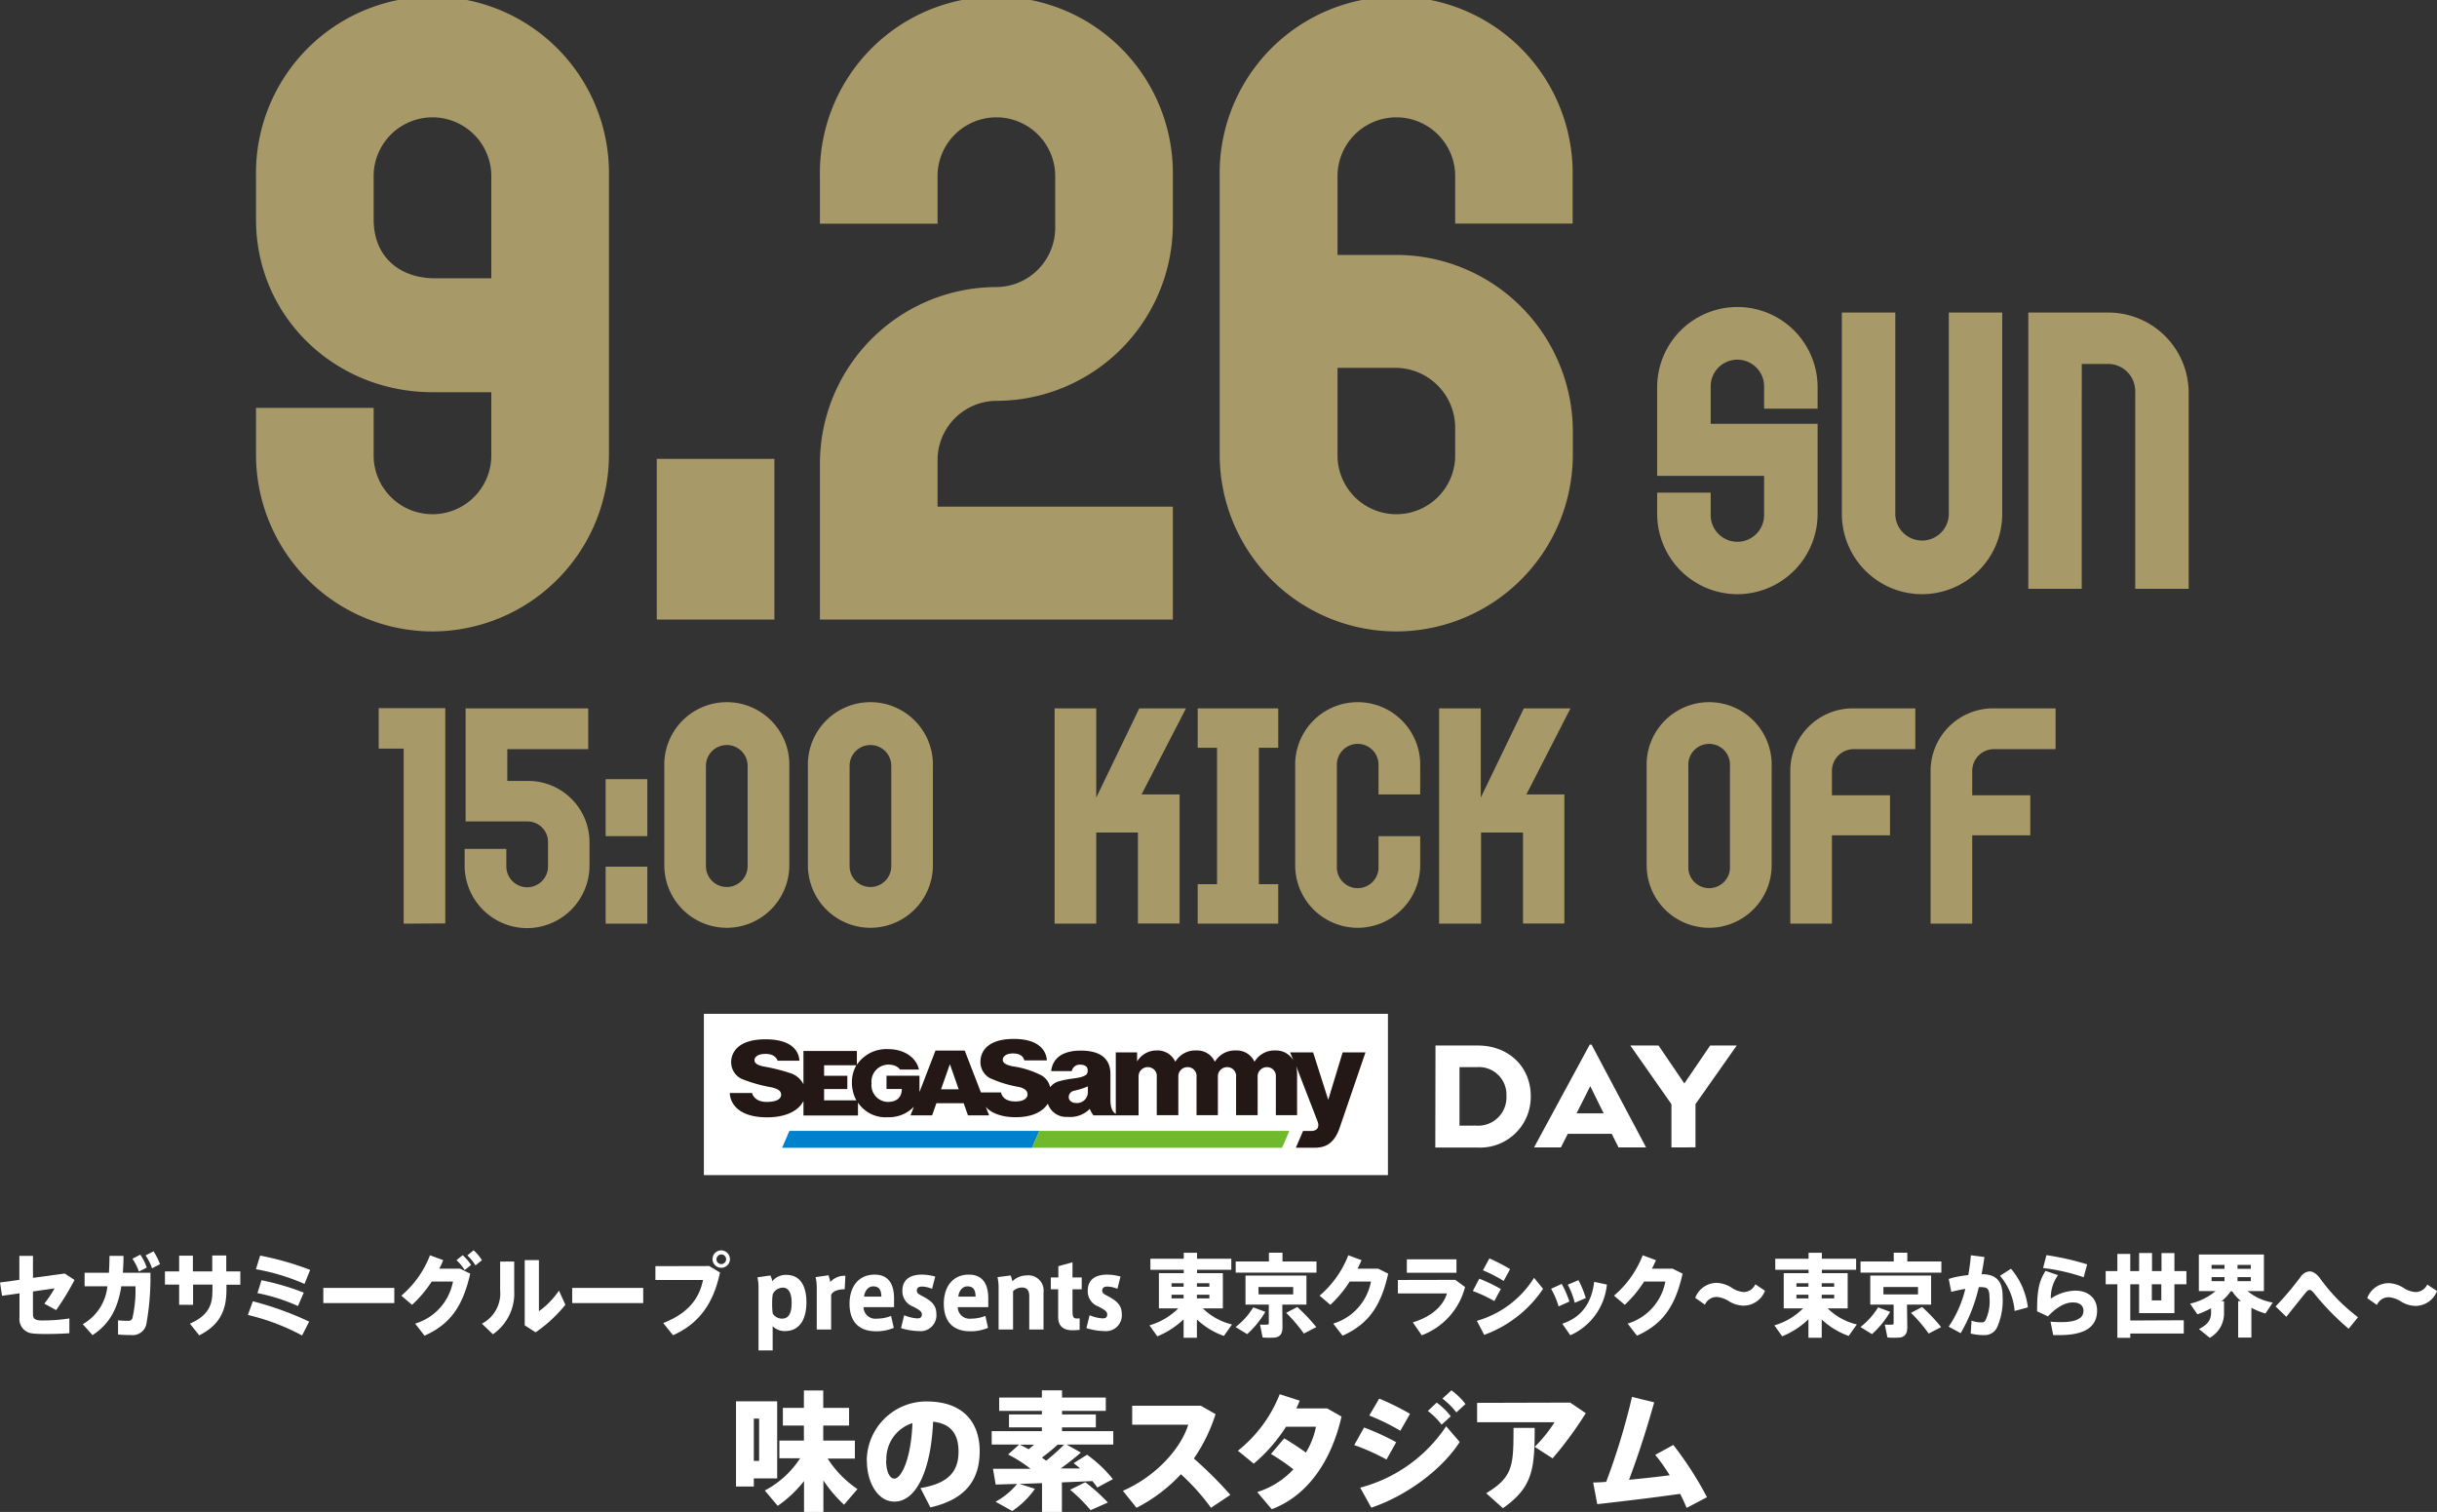
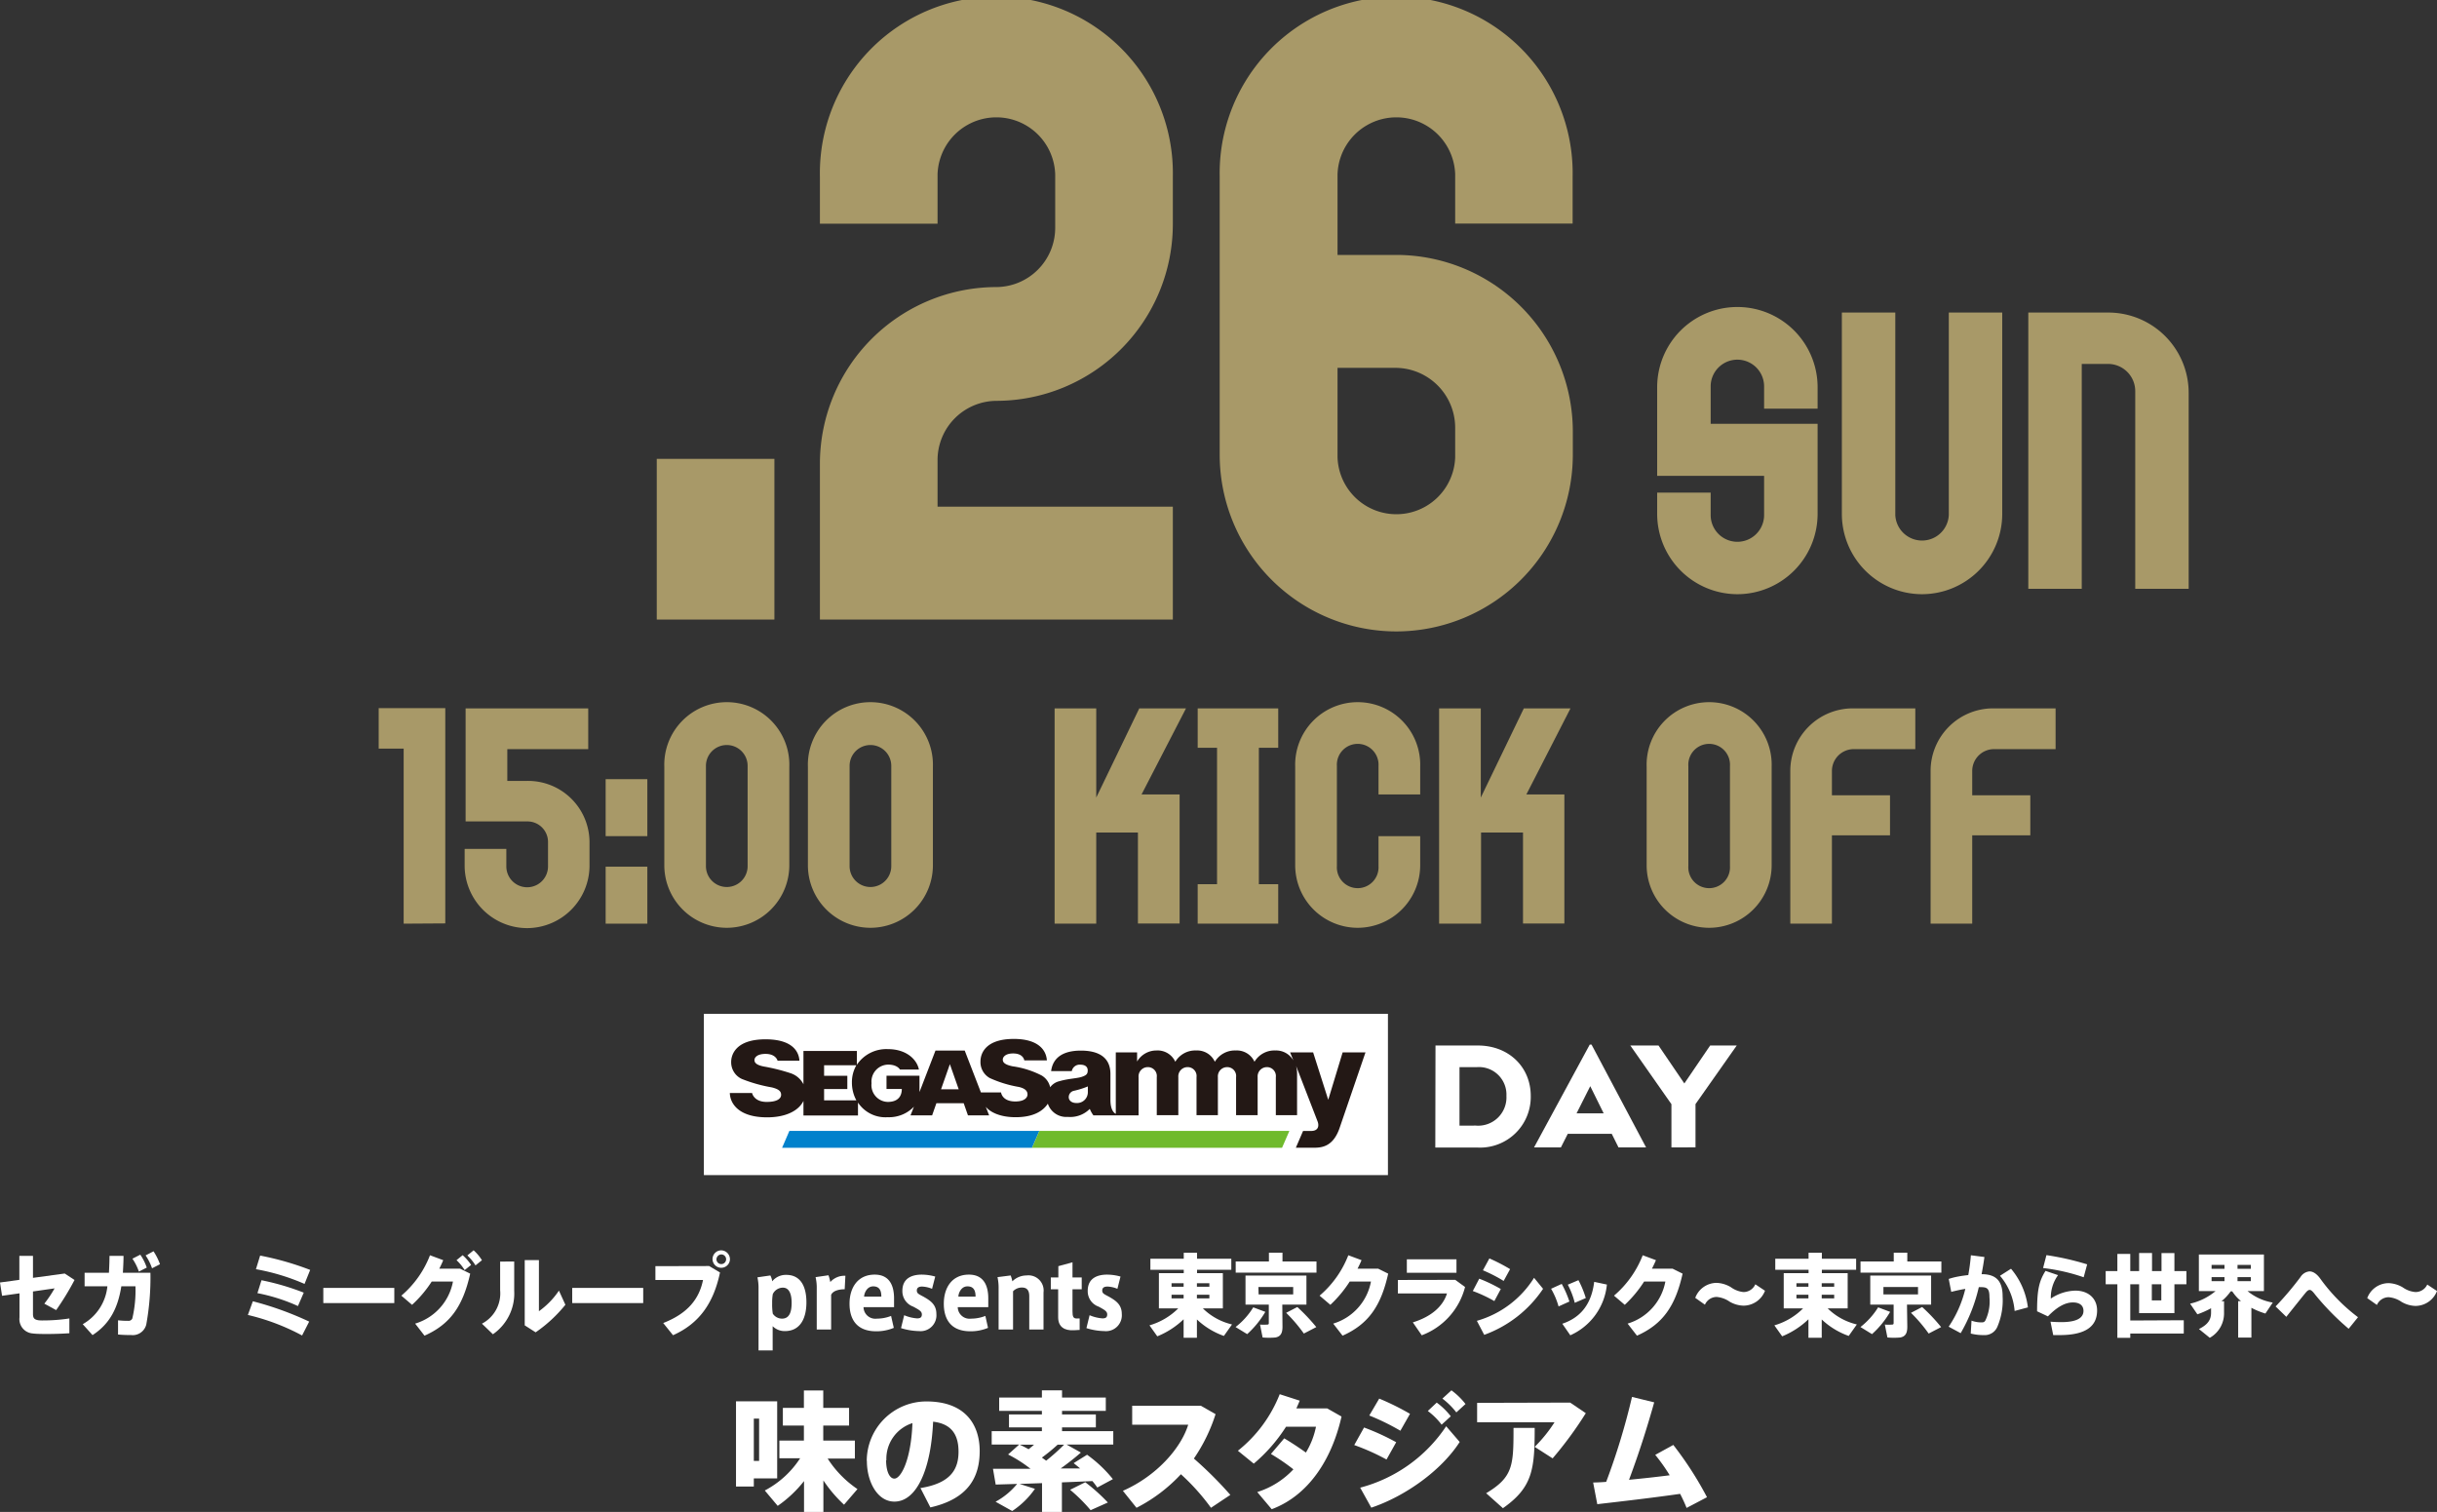
<svg xmlns="http://www.w3.org/2000/svg" viewBox="0 0 377.63 234.27">
  <rect x="0" y="0" width="377.63" height="234.27" fill="#333333" stroke="none" />
  <defs>
    <style>.cls-1{fill:#a89968;}.cls-2{fill:#fff;}.cls-3{fill:#0081cc;}.cls-4{fill:#6fba2c;}.cls-5{fill:#231815;}</style>
  </defs>
  <g id="レイヤー_2" data-name="レイヤー 2">
    <g id="txt">
-       <path class="cls-1" d="M67,97.84A27.39,27.39,0,0,1,39.67,70.49V63.2H57.9v7.66a9.12,9.12,0,0,0,18.23,0V60.77H67C51.94,60.77,39.67,49.1,39.67,34V27.35a27.35,27.35,0,1,1,54.69,0V70.49A27.39,27.39,0,0,1,67,97.84ZM76.13,27A9.12,9.12,0,0,0,57.9,27V34c0,6,4.25,9.12,9.48,9.12h8.75Z" />
      <path class="cls-1" d="M101.77,96V71.1H120V96Z" />
      <path class="cls-1" d="M127.05,96V71.83a27.39,27.39,0,0,1,27.34-27.35,9.18,9.18,0,0,0,9.12-9.11V27a9.12,9.12,0,0,0-18.23,0v7.66H127.05V27.35a27.35,27.35,0,1,1,54.69,0v7.41a27.39,27.39,0,0,1-27.35,27.35,9.18,9.18,0,0,0-9.11,9.11v7.29h36.46V96Z" />
      <path class="cls-1" d="M216.37,97.84A27.39,27.39,0,0,1,189,70.49V27.35a27.35,27.35,0,1,1,54.69,0v7.29H225.49V27a9.12,9.12,0,0,0-18.23,0V39.5h9.11a27.39,27.39,0,0,1,27.35,27.34v3.65A27.39,27.39,0,0,1,216.37,97.84Zm9.12-31.6A9.28,9.28,0,0,0,216.37,57h-9.11V70.86a9.12,9.12,0,0,0,18.23,0Z" />
      <path class="cls-1" d="M269.22,92.07a12.45,12.45,0,0,1-12.43-12.43V76.33h8.29v3.48a4.14,4.14,0,1,0,8.28,0V73.73H256.79V60a12.43,12.43,0,1,1,24.86,0v3.32h-8.29V59.87a4.14,4.14,0,1,0-8.28,0v5.8h16.57v14A12.45,12.45,0,0,1,269.22,92.07Z" />
      <path class="cls-1" d="M297.83,92.07a12.44,12.44,0,0,1-12.42-12.43V48.43h8.28V79.81a4.15,4.15,0,0,0,8.29,0V48.43h8.28V79.64A12.45,12.45,0,0,1,297.83,92.07Z" />
      <path class="cls-1" d="M330.87,91.24V60.58a4.22,4.22,0,0,0-4.15-4.19h-4.14V91.24H314.3V48.43h12.42a12.45,12.45,0,0,1,12.43,12.43V91.24Z" />
      <path class="cls-1" d="M62.55,143.12V116H58.68v-6.28H69v33.36Z" />
      <path class="cls-1" d="M81.67,143.81A9.7,9.7,0,0,1,72,134.12v-2.58h6.46v2.71a3.23,3.23,0,1,0,6.46,0v-3.83a3.18,3.18,0,0,0-3.23-3.14H72.15V109.76h19v6.32H78.61V121h3.06a9.52,9.52,0,0,1,9.68,9.47v3.7A9.7,9.7,0,0,1,81.67,143.81Z" />
      <path class="cls-1" d="M93.85,129.56v-8.83h6.46v8.83Zm0,13.56v-8.83h6.46v8.83Z" />
      <path class="cls-1" d="M112.62,143.76a9.69,9.69,0,0,1-9.68-9.68V118.8a9.69,9.69,0,1,1,19.37,0v15.28A9.7,9.7,0,0,1,112.62,143.76Zm3.23-25.09a3.23,3.23,0,1,0-6.46,0v15.54a3.23,3.23,0,1,0,6.46,0Z" />
      <path class="cls-1" d="M134.88,143.76a9.7,9.7,0,0,1-9.69-9.68V118.8a9.69,9.69,0,1,1,19.37,0v15.28A9.69,9.69,0,0,1,134.88,143.76Zm3.23-25.09a3.23,3.23,0,0,0-6.46,0v15.54a3.23,3.23,0,0,0,6.46,0Z" />
      <path class="cls-1" d="M176.89,123.1h5.9v20h-6.46V129h-6.46v14.12h-6.45V109.76h6.45v13.82l6.67-13.82h7.24Z" />
      <path class="cls-1" d="M185.59,143.12V137h3V115.87h-3v-6.11h12.48v6.11h-3V137h3v6.12Z" />
      <path class="cls-1" d="M210.38,143.76a9.69,9.69,0,0,1-9.68-9.68V118.8a9.69,9.69,0,1,1,19.37,0v4.3h-6.46v-4.43a3.23,3.23,0,1,0-6.45,0v15.54a3.23,3.23,0,1,0,6.45,0v-4.65h6.46v4.52A9.7,9.7,0,0,1,210.38,143.76Z" />
      <path class="cls-1" d="M236.52,123.1h5.89v20H236V129H229.5v14.12H223V109.76h6.46v13.82l6.67-13.82h7.23Z" />
      <path class="cls-1" d="M264.84,143.76a9.69,9.69,0,0,1-9.68-9.68V118.8a9.69,9.69,0,1,1,19.37,0v15.28A9.7,9.7,0,0,1,264.84,143.76Zm3.23-25.09a3.23,3.23,0,1,0-6.45,0v15.54a3.23,3.23,0,1,0,6.45,0Z" />
      <path class="cls-1" d="M287.1,116.08a3.38,3.38,0,0,0-3.23,3.36v3.79h9v6.2h-9v13.69h-6.45V119.44a9.69,9.69,0,0,1,9.68-9.68h9.69v6.32Z" />
      <path class="cls-1" d="M308.84,116.08a3.38,3.38,0,0,0-3.23,3.36v3.79h9v6.2h-9v13.69h-6.45V119.44a9.69,9.69,0,0,1,9.68-9.68h9.69v6.32Z" />
      <path class="cls-2" d="M116.81,217.13h3.62v11.94h-3.62v1.26h-2.76v-13.2h2.76Zm.82,9.24v-6.56h-.82v6.56Zm15.24,4.36-2.08,2.42a20.9,20.9,0,0,1-3.2-3.76v4.88h-3v-4.78a18.82,18.82,0,0,1-4.08,3.84l-2-2.38a14.66,14.66,0,0,0,5.48-5h-3.22v-2.74h3.8v-2.32h-3.26v-2.74h3.26v-2.7h3v2.7h4v2.74h-4v2.32h4.9V226h-4.22A16.37,16.37,0,0,0,132.87,230.73Z" />
      <path class="cls-2" d="M134.31,226.33a9.24,9.24,0,0,1,9.24-9.18c6.18,0,8.26,3.76,8.26,7.68s-1.64,7.38-7.64,8.74l-1.54-3c4.78-.76,5.9-3,5.9-5.64s-1.1-4.32-3.94-4.64c-.32,7.38-2.54,12.38-6,12.38-2.66,0-4.26-3.12-4.26-6.28Zm3-.06c0,1.76.56,2.84,1.28,2.84,1,0,2.58-2.82,2.8-8.6A5.8,5.8,0,0,0,137.35,226.27Z" />
      <path class="cls-2" d="M160.37,230.69a13.1,13.1,0,0,1-3.52,3.44l-2.58-1.44a11.32,11.32,0,0,0,3.34-2.76l-3.32.1-.42-2.44c1.48,0,3.56,0,5.82,0a20.89,20.89,0,0,0-3.48-2.22l1.72-1.54h-4.26v-2.08h7.78v-.58h-5.1v-2h5.1v-.56h-6.62v-2.06h6.62v-1.12h3.12v1.12h6.78v2.06h-6.78v.56h5.24v2h-5.24v.58h7.94v2.08h-7.24l2.22,1.24c-.84.74-1.92,1.6-3.12,2.46,1,0,2,0,3,0-.32-.28-.66-.54-1-.82l2.08-1.3a20.19,20.19,0,0,1,4,3.78l-2.42,1.3a8.79,8.79,0,0,0-.76-1c-1.42.06-3,.14-4.72.2v4.6h-3.08v-4.48l-3.48.12Zm-1-6.12c.3-.24.6-.48.86-.72h-2.22C158.53,224.09,159,224.33,159.41,224.57Zm2.74,1.76a31.63,31.63,0,0,0,2.78-2.48h-1a28.06,28.06,0,0,1-2.44,2Zm6.06,3.34a27.87,27.87,0,0,1,3.5,3.14L169,234a25,25,0,0,0-3.18-3.16Z" />
      <path class="cls-2" d="M190.65,231.63l-3,2a33.76,33.76,0,0,0-4.66-5.2,24.7,24.7,0,0,1-6.88,5.2L174,231c5.2-2.28,9-6.6,10.12-10.24h-8.68v-2.94h10.64l2.28,1.3A26.13,26.13,0,0,1,185,226,60,60,0,0,1,190.65,231.63Z" />
      <path class="cls-2" d="M199,222.87c1.06.62,2.32,1.46,3.36,2.2a12.39,12.39,0,0,0,1.56-4h-4.64a25.17,25.17,0,0,1-5,5.72l-2.46-2a21,21,0,0,0,6.48-8.76l3.1,1c-.16.4-.34.8-.52,1.2h4.78l2.22,1.26c-1.52,6.7-5.14,12.24-10.82,14.36l-2.24-2.66a12.9,12.9,0,0,0,5.6-3.52,31.73,31.73,0,0,0-3.48-2.38Z" />
      <path class="cls-2" d="M216.35,223.47l-1.5,2.68a34.26,34.26,0,0,0-5-2.24l1.52-2.72A36.57,36.57,0,0,1,216.35,223.47Zm7.74-2.48,2.1,2.44c-2.84,4.42-8.44,8.42-13.7,10.18l-1.72-3.1A23.05,23.05,0,0,0,224.09,221Zm-5.6-1.92L217,221.69a35.83,35.83,0,0,0-4.82-2.36l1.54-2.62A40.23,40.23,0,0,1,218.49,219.07Zm4.14-1.74a10.94,10.94,0,0,1,2.18,2.12l-1.42,1.3a10.74,10.74,0,0,0-2.14-2.12Zm2.28-1.9a10.92,10.92,0,0,1,2.18,2.12l-1.42,1.3a11.52,11.52,0,0,0-2.16-2.14Z" />
      <path class="cls-2" d="M243.31,217.33l2.42,1.64a57.82,57.82,0,0,1-5.14,7l-2.78-1.78a22.22,22.22,0,0,0,3.08-3.82h-12v-3Zm-5.5,3.92c0,6.38-.3,9.2-4.92,12.44l-2.6-2.32c4.18-2.5,4.24-4.3,4.24-10.12Z" />
      <path class="cls-2" d="M248.89,229.61a105.09,105.09,0,0,0,4-13.16l3.44.84c-1.12,4-2.4,8-3.9,12,2.1-.2,4.3-.44,6.3-.7a27.33,27.33,0,0,0-2.24-3.16l2.8-1.54a54,54,0,0,1,5.22,8.1l-3.16,1.66c-.26-.66-.6-1.4-1-2.18-4.48.64-9.2,1.18-12.84,1.6l-.64-3.36Q247.84,229.7,248.89,229.61Z" />
      <path class="cls-2" d="M6.65,204.6a26.76,26.76,0,0,0,4.1-.31v2.29c-.93.07-2.11.11-3.19.12-.92,0-1.9,0-2.54-.09a2.22,2.22,0,0,1-2-2.47V200.4l-2.7.38L0,198.72l3-.41V194.6H5.11V198l4.92-.67,1.52,1A42.1,42.1,0,0,1,8.7,203l-1.83-1a18.87,18.87,0,0,0,1.59-2.37l-3.35.48v3.47c0,.64.19.91.92,1A5.34,5.34,0,0,0,6.65,204.6Z" />
      <path class="cls-2" d="M16.88,197.21c.05-.82.08-1.7.09-2.62h2.17c0,.91-.05,1.78-.1,2.62h4.27a40.85,40.85,0,0,1-.64,8,2.16,2.16,0,0,1-2.38,1.65,19.2,19.2,0,0,1-2-.08v-2.2a13.67,13.67,0,0,0,1.57.08.64.64,0,0,0,.64-.35,18.92,18.92,0,0,0,.49-5H18.8c-.51,3.22-1.69,5.77-4.46,7.56l-1.52-1.69a7.6,7.6,0,0,0,3.82-5.87H13.11v-2.1Zm4.86-2.8a8.11,8.11,0,0,1,1,2l-1.22.62a8.28,8.28,0,0,0-1-2Zm2.05-.52a9.37,9.37,0,0,1,1,2l-1.23.63a8.39,8.39,0,0,0-1-2Z" />
-       <path class="cls-2" d="M27.76,197v-2.44h2.13V197h3v-2.47h2.17V197h2.18v2.07H35.09v.84c0,3.23-1.12,5.44-4.22,7l-1.44-1.81c2.91-1.31,3.49-2.89,3.49-5.14v-.91h-3v3.13H27.76v-3.13h-2.2V197Z" />
      <path class="cls-2" d="M47.91,204.78l-1.1,2.15a34.22,34.22,0,0,0-8.4-3.18l.77-2.12A49.84,49.84,0,0,1,47.91,204.78Zm.15-8-.87,2.16a33.48,33.48,0,0,0-7.53-2.28l.65-2.11A45.25,45.25,0,0,1,48.06,196.77Zm-1,3.53-.89,2.06a27.9,27.9,0,0,0-6.28-2l.63-2A39,39,0,0,1,47.09,200.3Z" />
      <path class="cls-2" d="M61.1,199.56v2.35h-11v-2.35Z" />
      <path class="cls-2" d="M71.3,196.58l1.56.77c-1.12,5-3.06,7.83-7.08,9.61l-1.45-1.87a8.41,8.41,0,0,0,5.86-6.52H66.9a18.34,18.34,0,0,1-3.05,3.61l-1.66-1.42a15.54,15.54,0,0,0,4.44-6.26l2.05.76c-.17.43-.38.87-.61,1.32Zm.39-2.09A7.43,7.43,0,0,1,73,196l-1,.8a7.36,7.36,0,0,0-1.26-1.54Zm1.7-.76a7.13,7.13,0,0,1,1.29,1.54l-1,.8a7.57,7.57,0,0,0-1.26-1.54Z" />
      <path class="cls-2" d="M79.68,195.47V200a7.67,7.67,0,0,1-3.3,6.74l-1.7-1.64a5.3,5.3,0,0,0,2.82-5.19v-4.43Zm3.83-.22v7.92a12.43,12.43,0,0,0,3.1-3.19l1,2.19A21.6,21.6,0,0,1,83,206.44l-1.69-1.08V195.25Z" />
      <path class="cls-2" d="M99.67,199.56v2.35h-11v-2.35Z" />
      <path class="cls-2" d="M109.89,196.17l1.68,1c-1,4.76-3.23,7.92-7.28,9.72L102.77,205c3.74-1.46,5.56-3.67,6.17-6.67h-7.38v-2.14Zm3.22-1a1.35,1.35,0,1,1-1.35-1.43,1.38,1.38,0,0,1,1.35,1.43Zm-2.09,0a.75.75,0,1,0,.74-.8.78.78,0,0,0-.74.8Z" />
      <path class="cls-2" d="M121.83,197.54c2.27,0,3.13,1.85,3.13,4.26s-.91,4.45-3.34,4.45a2.61,2.61,0,0,1-1.89-.76v3.76h-2.19v-9.51a7.82,7.82,0,0,0-.17-1.82l2-.29a2.53,2.53,0,0,1,.29.91,2.69,2.69,0,0,1,2.12-1Zm-2.18,4.5a8.76,8.76,0,0,0,.1,1.51,1.71,1.71,0,0,0,1.43.77c1.23,0,1.49-1.2,1.49-2.46s-.34-2.34-1.35-2.34a1.74,1.74,0,0,0-1.57,1,7.39,7.39,0,0,0-.1,1.26Z" />
      <path class="cls-2" d="M131,197.68l-.11,2.09c-.82,0-1.81.2-2.1.87V206h-2.23v-6.29a7.29,7.29,0,0,0-.18-1.82l2-.29a6.44,6.44,0,0,1,.28,1.05A2.94,2.94,0,0,1,131,197.68Z" />
      <path class="cls-2" d="M135.94,204.32a6,6,0,0,0,2.14-.42l.42,1.85a6.93,6.93,0,0,1-2.73.53c-3.3,0-4.13-2.21-4.13-4.27,0-2.48,1.27-4.51,3.9-4.51,2.37,0,3,1.82,3,3.68v1.36h-4.73a1.83,1.83,0,0,0,2.08,1.78Zm-.64-5c-.93,0-1.38,1-1.4,1.59h2.67c0-.86-.23-1.59-1.26-1.59Z" />
      <path class="cls-2" d="M144.43,199.7a4.49,4.49,0,0,0-1.55-.35c-.42,0-.81.13-.81.6s.25.55,1.09,1c1,.58,1.94,1.18,1.94,2.65a2.46,2.46,0,0,1-2.71,2.65,9.92,9.92,0,0,1-2.77-.46l.49-2a6.21,6.21,0,0,0,2,.49c.43,0,.74-.11.74-.61s-.46-.73-1.34-1.21a2.53,2.53,0,0,1-1.68-2.44c0-2.13,1.74-2.52,3-2.52a7.9,7.9,0,0,1,2.09.3Z" />
      <path class="cls-2" d="M150.54,204.32a6.09,6.09,0,0,0,2.15-.42l.41,1.85a6.93,6.93,0,0,1-2.73.53c-3.3,0-4.12-2.21-4.12-4.27,0-2.48,1.26-4.51,3.89-4.51,2.37,0,3,1.82,3,3.68v1.36h-4.73a1.83,1.83,0,0,0,2.08,1.78Zm-.64-5c-.93,0-1.38,1-1.39,1.59h2.66c0-.86-.23-1.59-1.25-1.59Z" />
      <path class="cls-2" d="M156.61,197.63a5.31,5.31,0,0,1,.26.91,3.12,3.12,0,0,1,2.2-.91,2.35,2.35,0,0,1,2.63,2.64V206h-2.21v-5.15c0-.93-.37-1.35-1.13-1.35a1.87,1.87,0,0,0-1.38.58V206h-2.24v-6.29a7.82,7.82,0,0,0-.17-1.82Z" />
      <path class="cls-2" d="M167.3,204.29v1.78l-.92.05c-1.42.07-2.41-.51-2.41-2v-4.35h-1.14v-1.83H164v-1.75l2.19-.6v2.35h1.43v1.83h-1.43v3.39c0,.85.12,1.14.66,1.14Z" />
      <path class="cls-2" d="M173.15,199.7a4.39,4.39,0,0,0-1.54-.35c-.43,0-.81.13-.81.6s.25.55,1.09,1c1,.58,1.94,1.18,1.94,2.65a2.46,2.46,0,0,1-2.71,2.65,9.85,9.85,0,0,1-2.77-.46l.49-2a6.16,6.16,0,0,0,2,.49c.43,0,.73-.11.73-.61s-.45-.73-1.33-1.21a2.52,2.52,0,0,1-1.69-2.44c0-2.13,1.74-2.52,3-2.52a7.76,7.76,0,0,1,2.08.3Z" />
      <path class="cls-2" d="M190.91,205.22,189.65,207a11.84,11.84,0,0,1-4.18-2.55v2.83h-2.06v-2.86a12.78,12.78,0,0,1-4.08,2.64l-1.21-1.7a10.41,10.41,0,0,0,4.46-2.63h-3v-5.46h3.85v-.52h-5.17v-1.71h5.17v-.93h2.06v.93h5.31v1.71h-5.31v.52h4v5.46h-3.1A9.55,9.55,0,0,0,190.91,205.22Zm-9.37-5.84h1.87v-.55h-1.87Zm0,1.8h1.87v-.56h-1.87Zm5.86-1.8v-.55h-1.93v.55Zm0,1.8v-.56h-1.93v.56Z" />
      <path class="cls-2" d="M196.07,203.27a14.63,14.63,0,0,1-2.81,3.45l-1.8-1.1a11.25,11.25,0,0,0,2.74-3.05Zm.56-7.81V194.1h2.1v1.36H204v1.73H191.48v-1.73Zm2.1,10.11c0,1-.28,1.51-1.08,1.67a11.11,11.11,0,0,1-2,0l-.4-2a7.71,7.71,0,0,0,1.15,0c.16,0,.21-.08.21-.23v-2.86H193v-4.5h9.44v4.5h-3.74Zm-3.7-5h5.36v-1.15H195Zm6,1.95a29.37,29.37,0,0,1,2.94,3.11l-1.93,1a23.77,23.77,0,0,0-2.74-3.21Z" />
      <path class="cls-2" d="M213.56,196.58l1.55.77c-1.11,5-3.06,7.83-7.07,9.61l-1.45-1.87a8.41,8.41,0,0,0,5.85-6.52h-3.29a18.66,18.66,0,0,1-3,3.61l-1.67-1.42a15.67,15.67,0,0,0,4.45-6.26l2.05.76c-.18.43-.39.87-.62,1.32Z" />
      <path class="cls-2" d="M225.5,198.31l1.52,1.11a10.85,10.85,0,0,1-6.71,7.48l-1.38-2c2.86-.88,4.67-2.48,5.29-4.48h-7.61v-2.09Zm.19-3.18v2.08H218v-2.08Z" />
      <path class="cls-2" d="M232.56,199.73l-1,1.87a21.65,21.65,0,0,0-3.34-1.56l1-1.91A23.34,23.34,0,0,1,232.56,199.73Zm5.15-1.74,1.4,1.71a18.58,18.58,0,0,1-9.12,7.13l-1.14-2.17A15.43,15.43,0,0,0,237.71,198ZM234,196.65l-1,1.83a22.61,22.61,0,0,0-3.21-1.65l1-1.84A27.93,27.93,0,0,1,234,196.65Z" />
      <path class="cls-2" d="M242,198.94a15.45,15.45,0,0,1,1.19,2.73l-1.68.76a11.62,11.62,0,0,0-1.16-2.74Zm7,.1a9.63,9.63,0,0,1-5.67,7.86l-1.24-1.79c3-1,4.55-3.24,4.94-6.49Zm-4.41-.68a15.18,15.18,0,0,1,1.14,2.77l-1.71.74a12.42,12.42,0,0,0-1.08-2.81Z" />
      <path class="cls-2" d="M259.18,196.58l1.55.77c-1.11,5-3.06,7.83-7.07,9.61l-1.45-1.87a8.41,8.41,0,0,0,5.85-6.52h-3.29a18.66,18.66,0,0,1-3,3.61l-1.67-1.42a15.67,15.67,0,0,0,4.45-6.26l2.05.76c-.18.43-.39.87-.62,1.32Z" />
      <path class="cls-2" d="M270.15,200.2A2,2,0,0,0,272,199l1.5,1a3.59,3.59,0,0,1-3.35,2.31,4.5,4.5,0,0,1-2.15-.63,4.11,4.11,0,0,0-2-.72,2,2,0,0,0-1.81,1.2l-1.5-1.06a3.55,3.55,0,0,1,3.34-2.32,4.62,4.62,0,0,1,2.17.66A4,4,0,0,0,270.15,200.2Z" />
      <path class="cls-2" d="M287.73,205.22,286.47,207a11.84,11.84,0,0,1-4.18-2.55v2.83h-2.06v-2.86a12.84,12.84,0,0,1-4.07,2.64l-1.21-1.7a10.31,10.31,0,0,0,4.45-2.63h-3v-5.46h3.85v-.52h-5.16v-1.71h5.16v-.93h2.06v.93h5.31v1.71h-5.31v.52h4v5.46h-3.1A9.55,9.55,0,0,0,287.73,205.22Zm-9.36-5.84h1.86v-.55h-1.86Zm0,1.8h1.86v-.56h-1.86Zm5.85-1.8v-.55h-1.93v.55Zm0,1.8v-.56h-1.93v.56Z" />
      <path class="cls-2" d="M292.89,203.27a14.39,14.39,0,0,1-2.81,3.45l-1.79-1.1a11.58,11.58,0,0,0,2.74-3.05Zm.56-7.81V194.1h2.1v1.36h5.28v1.73H288.3v-1.73Zm2.1,10.11c0,1-.28,1.51-1.08,1.67a11,11,0,0,1-2,0l-.4-2a7.58,7.58,0,0,0,1.14,0c.16,0,.22-.08.22-.23v-2.86h-3.62v-4.5h9.43v4.5h-3.74Zm-3.7-5h5.36v-1.15h-5.36Zm6,1.95a27.44,27.44,0,0,1,2.94,3.11l-1.93,1a23.77,23.77,0,0,0-2.74-3.21Z" />
      <path class="cls-2" d="M305,197.57c.18-1,.32-2,.4-3.07l2.1.27c-.12.9-.27,1.78-.44,2.66,2.27,0,3.26,1.08,3.26,3.43a10.48,10.48,0,0,1-.84,4.78,2.13,2.13,0,0,1-2.1,1.23,7.8,7.8,0,0,1-2-.24l.12-2a4.29,4.29,0,0,0,1.44.27c.37,0,.53,0,.71-.3a6.81,6.81,0,0,0,.63-3.6c0-1.3-.32-1.56-1.32-1.56h-.33a25.31,25.31,0,0,1-2.81,7.13l-1.86-1a17.82,17.82,0,0,0,2.58-5.86c-.71.11-1.45.28-2.18.46l-.39-2C302.9,197.85,304,197.68,305,197.57Zm9.26,5-2.08.56a9.51,9.51,0,0,0-2.27-5.45l1.71-1.09A11.35,11.35,0,0,1,314.23,202.53Z" />
      <path class="cls-2" d="M317.79,201.21a7.15,7.15,0,0,1,3.79-1.23c2.07,0,3.38,1.25,3.38,3.07,0,2.42-1.7,3.82-5.8,3.82h-1l-.42-2.08c.53.05,1.26.07,1.69.07,2.48,0,3.42-.71,3.42-1.75,0-.71-.46-1.3-1.65-1.3s-2.48.72-3.86,2.16l-1.68-.79c0-3.22.29-4.66,1.31-6.26l1.94.66A5.9,5.9,0,0,0,317.79,201.21Zm-1.2-4.73.52-2a42.58,42.58,0,0,1,6.31,1.43l-.54,2A29.65,29.65,0,0,0,316.59,196.48Z" />
      <path class="cls-2" d="M338.39,204.57v2.06H330.1v.66h-2V199h-1.81v-2.05h1.81v-2.66h2v2.66h1.37v-2.8h2v2.8h1.47v-2.79h2v2.79h1.86V199h-1.86v4.47h-5.47V199H330.1v5.61ZM333.44,199v2.49h1.47V199Z" />
      <path class="cls-2" d="M347.25,201.6a6.73,6.73,0,0,1-1.35-1.51h-.24a7.6,7.6,0,0,1-1.42,1.53h.39v1.79a4.33,4.33,0,0,1-2.21,3.88l-1.68-1.36c1.52-.75,1.88-1.57,1.88-2.55v-.67a13.3,13.3,0,0,1-2.12.94L339.37,202a9.35,9.35,0,0,0,3.95-1.95h-2.59v-5.67h10.08v5.67h-2.54a8.33,8.33,0,0,0,3.91,1.78l-1.14,1.7a11.78,11.78,0,0,1-2.17-.89v4.61h-2.05V201.6Zm-4.55-5h2V196h-2Zm0,1.91h2v-.62h-2Zm6.08-1.91V196h-2.06v.6Zm0,1.91v-.62h-2.06v.62Z" />
      <path class="cls-2" d="M356.48,197.87a1.85,1.85,0,0,1,1.39-.87c.55,0,1.13.36,1.72,1.19a27.83,27.83,0,0,0,5.8,5.91l-1.45,1.79a39.94,39.94,0,0,1-5.19-5.29c-.37-.49-.62-.73-.85-.73s-.43.19-.73.56c-.65.8-1.85,2.3-2.89,3.61l-1.66-1.61A49.17,49.17,0,0,0,356.48,197.87Z" />
      <path class="cls-2" d="M374.29,200.2a2,2,0,0,0,1.83-1.16l1.51,1a3.59,3.59,0,0,1-3.36,2.31,4.5,4.5,0,0,1-2.14-.63,4.11,4.11,0,0,0-2-.72,2,2,0,0,0-1.81,1.2l-1.5-1.06a3.54,3.54,0,0,1,3.34-2.32,4.62,4.62,0,0,1,2.17.66A3.92,3.92,0,0,0,374.29,200.2Z" />
      <path class="cls-2" d="M222.44,162H229c4.81,0,8.2,3.35,8.2,7.81a7.85,7.85,0,0,1-8.24,8h-6.55Zm6.27,12.41a4.38,4.38,0,0,0,4.72-4.6,4.26,4.26,0,0,0-4.57-4.46h-2.7v9.06Z" />
      <path class="cls-2" d="M249.75,175.68h-6.81l-1.07,2.11h-4.16v0l8.63-15.93h.28l8.45,15.93v0H250.8Zm-1.25-3.17-2.08-4.21-2.12,4.21Z" />
      <path class="cls-2" d="M259,177.79l0-6.7L252.63,162H257l4,5.88,4-5.88h4.12l-6.39,9.08v6.7Z" />
      <rect class="cls-2" x="109.07" y="157.09" width="106" height="24.99" />
      <polygon class="cls-3" points="122.32 175.23 121.19 177.85 159.92 177.85 161.06 175.23 122.32 175.23" />
      <polygon class="cls-4" points="159.92 177.85 198.66 177.85 199.8 175.23 161.06 175.23 159.92 177.85" />
      <path class="cls-5" d="M208.05,163.07l-2.23,7.34-2.34-7.34h-3.57l.51,1.25h0a3.08,3.08,0,0,0-2.81-1.55,3.57,3.57,0,0,0-3.22,1.75h0a3,3,0,0,0-2.91-1.75,3.6,3.6,0,0,0-3.23,1.75h0a3,3,0,0,0-2.9-1.75,3.58,3.58,0,0,0-3.23,1.75,3,3,0,0,0-2.92-1.75,3.47,3.47,0,0,0-3,1.71v-1.41h-3.3v9.51c-.23-.1-.83-.52-.83-2.17v-4c0-2.61-1.87-3.62-4.58-3.62s-4.34,1.05-4.61,3.18h3.2a1.24,1.24,0,0,1,1.32-1c.74,0,1.15.32,1.15.89s-.23.76-.93,1-2.09.27-3.42.66a2.47,2.47,0,0,0-1.47.95,2.82,2.82,0,0,0-1.31-1.82,14.09,14.09,0,0,0-4.52-1.43c-1.44-.3-1.51-.75-1.51-1.06s.33-.93,1.6-.93c1.61,0,1.73,1.07,1.73,1.07h3.5c-.11-1.68-1.44-3.32-5.12-3.32-4.43,0-5.17,2.29-5.17,3.49a2.83,2.83,0,0,0,1.44,2.57,18.13,18.13,0,0,0,4.5,1.38c1.27.29,1.35.86,1.35,1.19s-.31,1.06-1.89,1.06c-2.07,0-2.21-1.4-2.21-1.4H152l-2.51-6.49h-4.53l-2.48,6.43v-2.53h-5.11v2.06h2.37c0,.86-.37,2-2.18,2a2.6,2.6,0,0,1-2.51-2.89,2.63,2.63,0,0,1,2.57-2.89c1.45,0,1.83.76,1.83.76h2.94c-.28-1.47-1.84-3.16-4.81-3.16a5.49,5.49,0,0,0-4.8,2.42v-2.14h-8.28V168a3.45,3.45,0,0,0-1.91-1.68,29.66,29.66,0,0,0-4.25-1.07c-1.21-.24-1.43-.64-1.43-1s.37-.95,1.72-.95c1.63,0,1.86,1.06,1.86,1.06h3.39c-.1-1.65-1.37-3.32-5.25-3.32-4.71,0-5.33,2.48-5.33,3.5a2.84,2.84,0,0,0,1.67,2.65,23.27,23.27,0,0,0,4.63,1.3c1.1.27,1.44.62,1.44,1.15s-.51,1.1-2.24,1.1c-2,0-2.26-1.38-2.26-1.38h-3.45c.06,1.8,1.57,3.77,5.77,3.77,3.17,0,5-1.19,5.64-2.55v2.26h8.45v-2a5.1,5.1,0,0,0,4.62,2.27,5.34,5.34,0,0,0,4.05-1.63l-.53,1.34h3.35l.66-1.88h4.23l.66,1.88h3.28l-.52-1.33c.7.86,2.26,1.62,4.62,1.62,2.89,0,4.32-1.05,5-2.1a3,3,0,0,0,3.1,2.05,4.25,4.25,0,0,0,3.4-1.24,4.45,4.45,0,0,0,.56,1h7V166.9a1.43,1.43,0,0,1,1.38-1.55,1.38,1.38,0,0,1,1.44,1.55v5.89h3.34V166.9a1.43,1.43,0,0,1,1.38-1.55,1.38,1.38,0,0,1,1.44,1.55v5.89h3.31V166.9a1.43,1.43,0,0,1,1.39-1.55,1.38,1.38,0,0,1,1.43,1.55v5.89h3.34V166.9a1.44,1.44,0,0,1,1.39-1.55,1.38,1.38,0,0,1,1.43,1.55v5.89h3.29v-6.4a4.89,4.89,0,0,0-.15-1.23h0l3.32,8.58c.25.63.2,1.5-1,1.5h-1.24l-1.12,2.6h2.64c1.2,0,3.16,0,4.2-3.24l3.95-11.53ZM132.7,170.5h-5v-1.75h3.6v-2.06h-3.6v-1.63h5a5.24,5.24,0,0,0-.69,2.66A5.75,5.75,0,0,0,132.7,170.5Zm13.12-1.71,1.37-3.9,1.37,3.9Zm22.75.43a1.67,1.67,0,0,1-1.77,1.69c-.82,0-1.19-.47-1.19-.89a1,1,0,0,1,.78-1,12.69,12.69,0,0,0,2.18-.68Z" />
    </g>
  </g>
</svg>